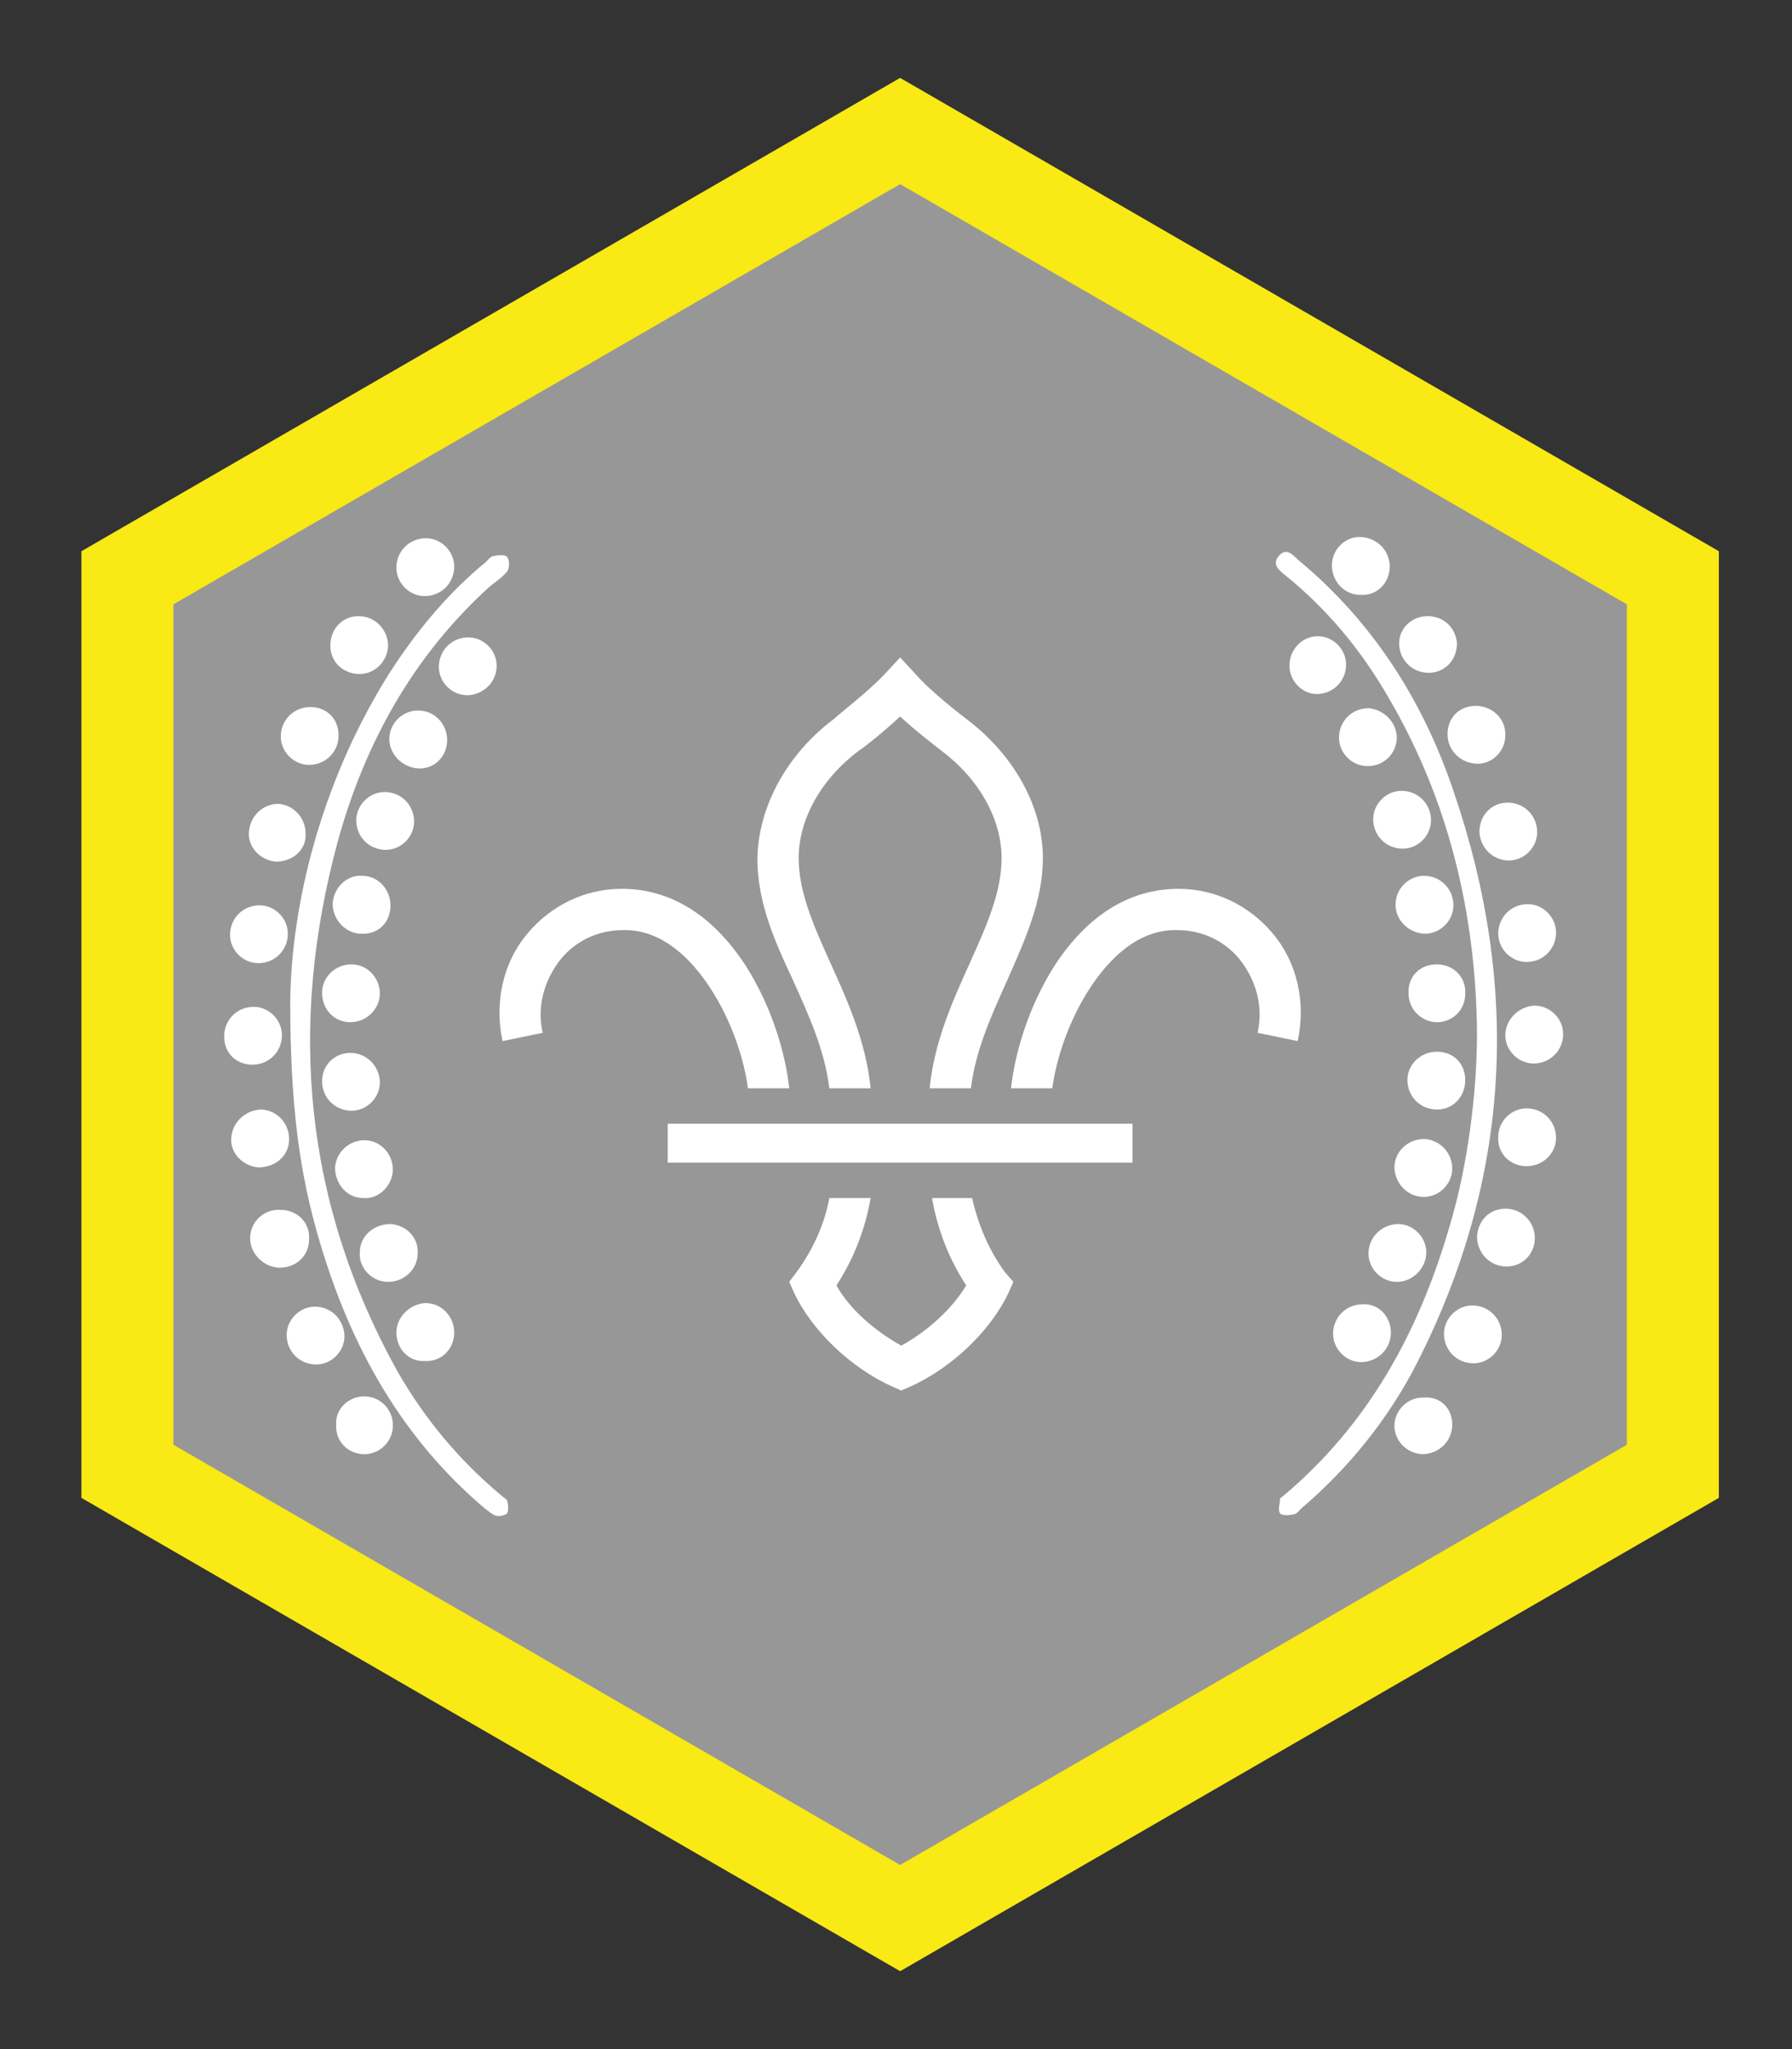
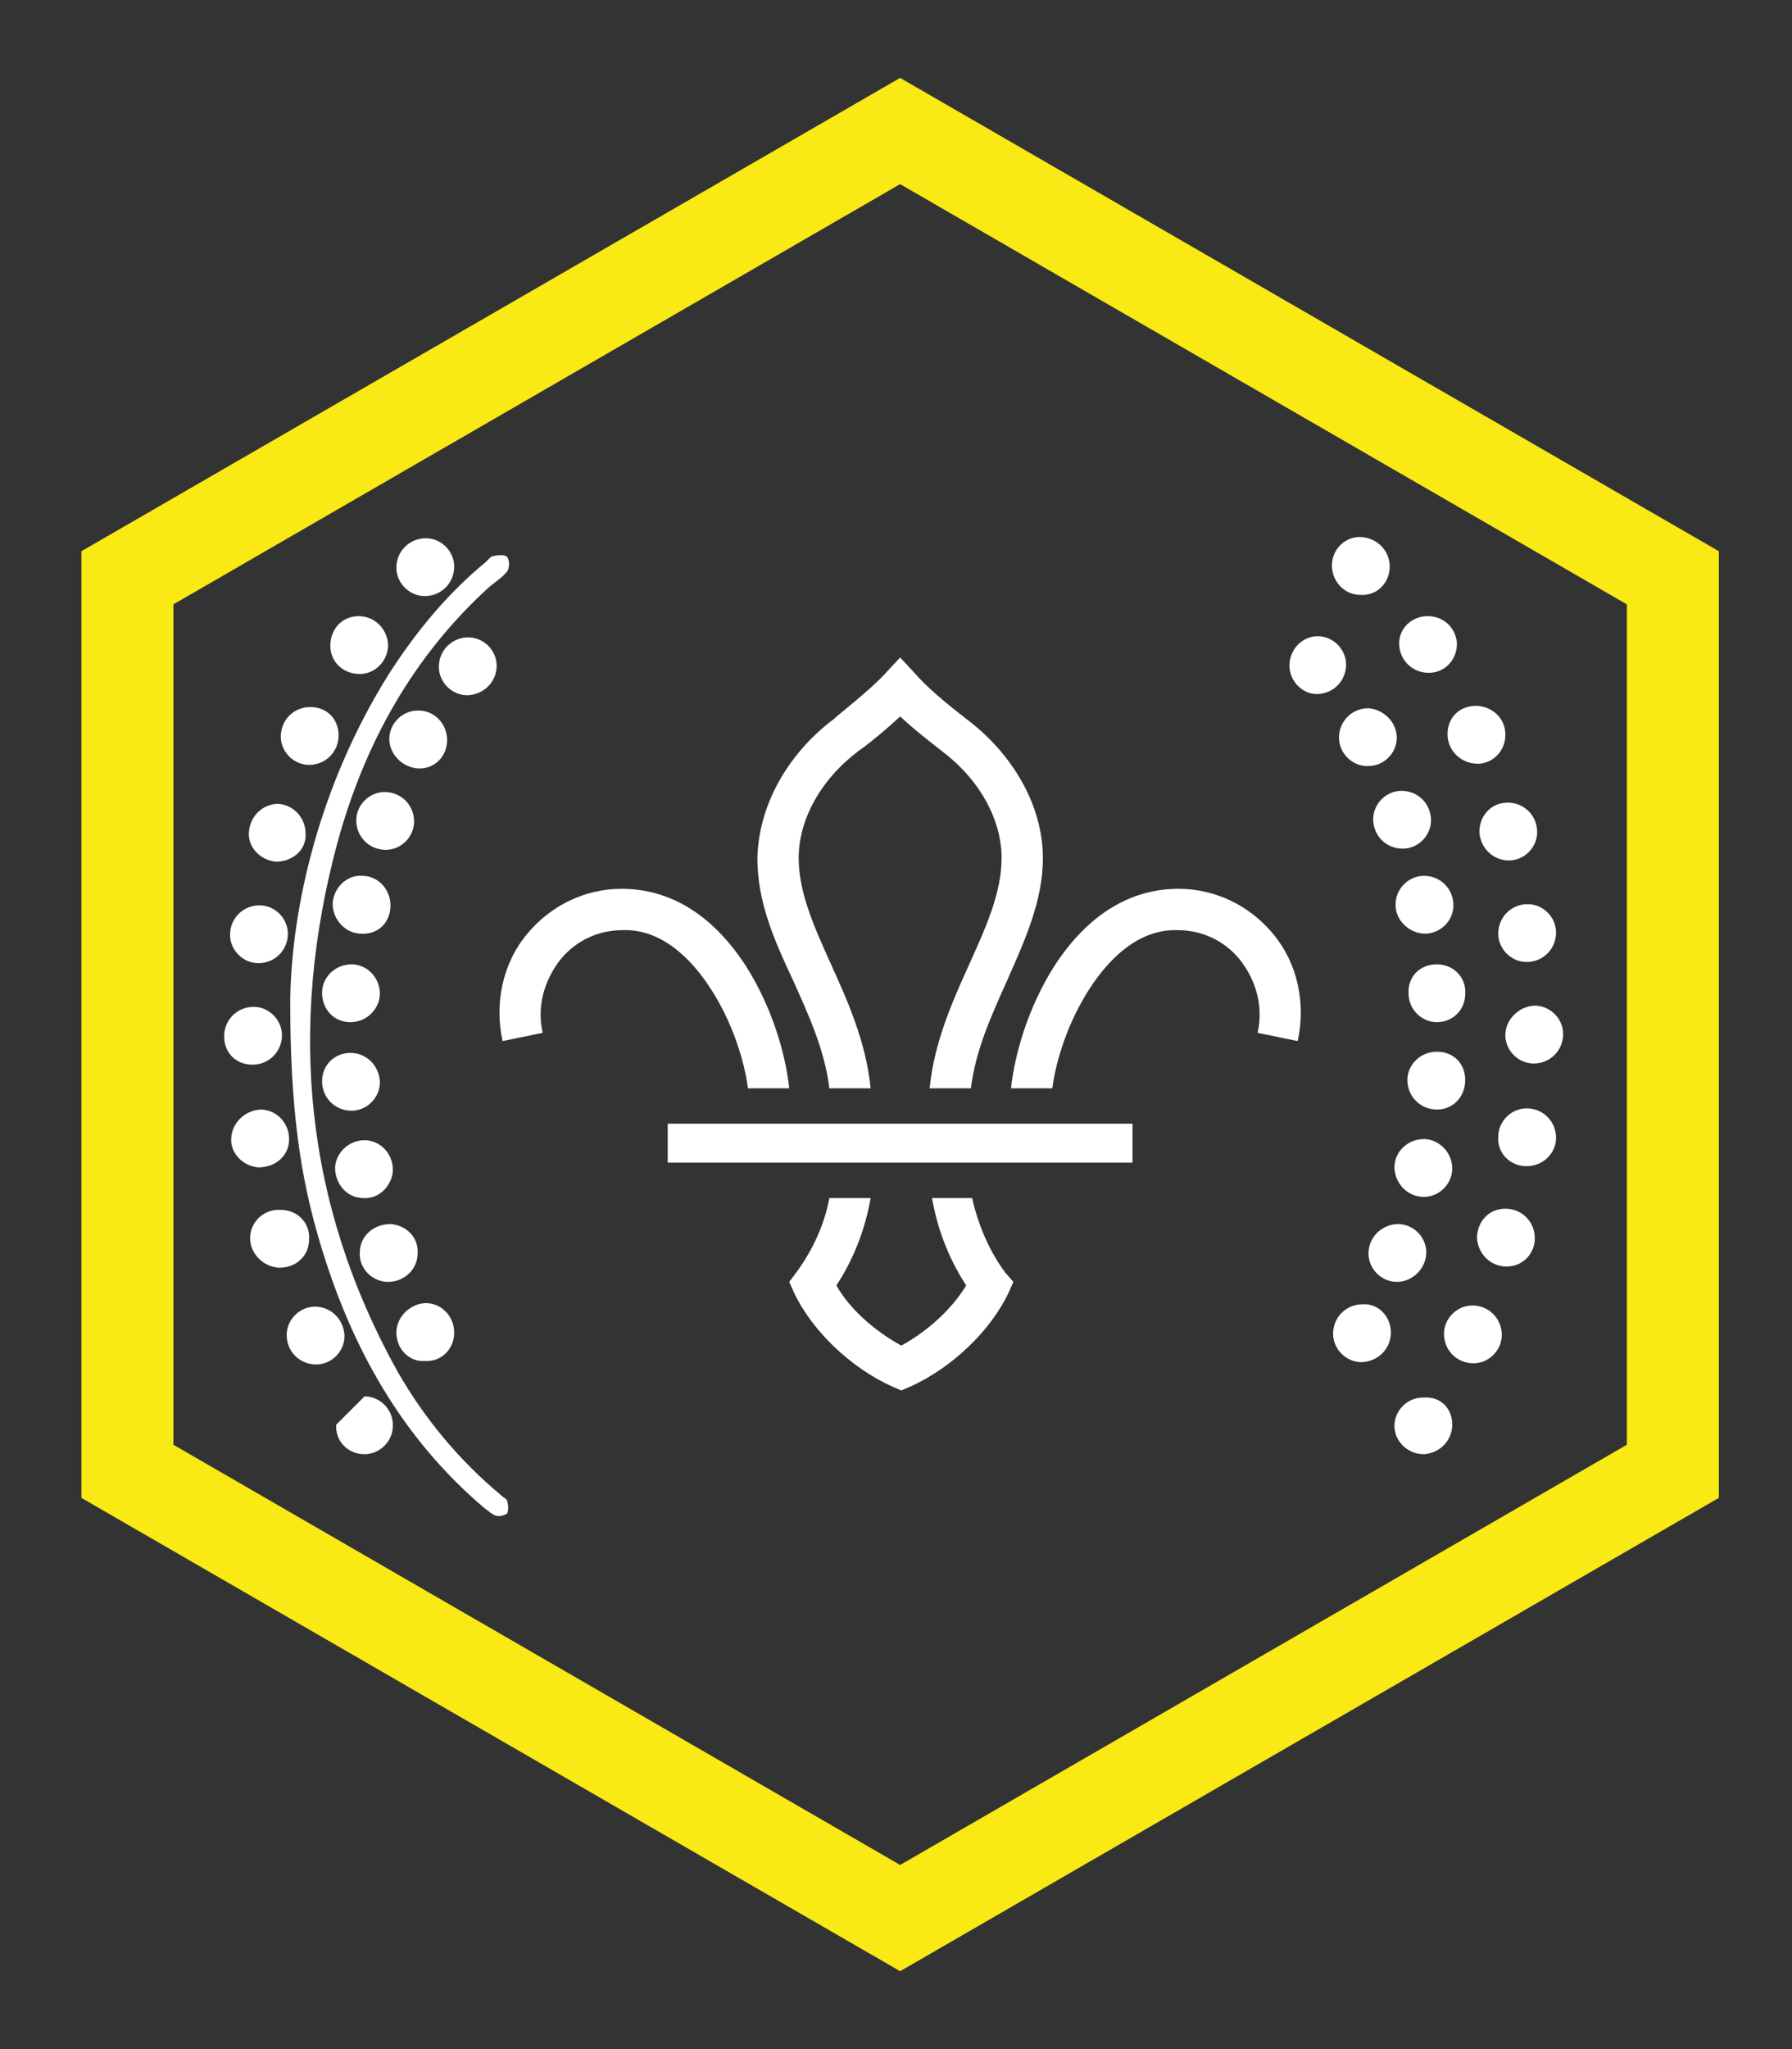
<svg xmlns="http://www.w3.org/2000/svg" version="1.1" id="Layer_1" x="0px" y="0px" viewBox="0 0 151.9 173.6" style="enable-background:new 0 0 151.9 173.6;" xml:space="preserve">
  <rect x="0" y="0" width="151.9" height="173.6" fill="#333333" stroke="none" />
  <style type="text/css">
	.st0{fill:#979797;}
	.st1{fill:#F9E914;}
	.st2{fill:#FFFFFF;}
</style>
  <g>
-     <path class="st0" d="M76.3,162.5l65.5-37.8l0-75.7L76.3,11.1L10.8,49v75.7L76.3,162.5" />
    <path class="st1" d="M6.9,46.7v80.2L76.3,167l69.4-40.1l0-80.2L76.3,6.6L6.9,46.7z M76.3,158l-61.6-35.6V51.2l61.6-35.6l61.6,35.6   l0,71.2L76.3,158" />
    <path class="st2" d="M60.2,83.7c1.9,2.9,2.9,6.2,3.2,8.5h3.5c-0.3-2.8-1.4-6.8-3.7-10.4c-2.8-4.3-6.4-6.5-10.5-6.5h0   c-3.1,0-6,1.4-8,3.8c-2.1,2.5-2.8,5.9-2.1,9.1l3.4-0.7c-0.5-2.2,0.1-4.4,1.5-6.2c1.3-1.6,3.2-2.5,5.3-2.5h0   C56.2,78.7,58.7,81.4,60.2,83.7 M85.2,107.8c-1.4-1.9-2.3-4.1-2.8-6.3H79c0.3,1.7,1,4.5,2.9,7.4c-1.2,2-3.3,3.9-5.5,5.1l0,0l0,0   c-2.2-1.2-4.4-3.1-5.5-5.1c1.9-2.9,2.6-5.7,2.9-7.4h-3.5c-0.4,2.2-1.4,4.4-2.8,6.3l-0.6,0.8l0.4,0.9c1.5,3.2,4.8,6.4,8.4,8l0.7,0.3   l0,0l0,0l0.7-0.3c3.6-1.6,6.9-4.8,8.4-8l0.4-0.9L85.2,107.8 M92.4,83.7c-1.9,2.9-2.9,6.2-3.2,8.5h-3.5c0.3-2.8,1.4-6.8,3.7-10.4   c2.8-4.3,6.4-6.5,10.5-6.5h0c3.1,0,6,1.4,8,3.8c2.1,2.5,2.8,5.9,2.1,9.1l-3.4-0.7c0.5-2.2-0.1-4.4-1.5-6.2   c-1.3-1.6-3.2-2.5-5.3-2.5h0C96.4,78.7,93.9,81.4,92.4,83.7 M70.3,92.2h3.5c-0.4-4-2-7.5-3.4-10.6c-1.4-3.1-2.7-6-2.7-8.9   c0-3.3,1.9-6.7,5.1-9.1c0.6-0.4,2.1-1.6,3.5-2.9c1.4,1.3,3,2.5,3.5,2.9c3.2,2.4,5.1,5.8,5.1,9.1c0,2.9-1.3,5.8-2.7,8.9   c-1.4,3.1-3,6.6-3.4,10.6h3.5c0.4-3.3,1.8-6.3,3.1-9.2c1.5-3.4,3-6.7,3-10.3c0-4.4-2.5-8.8-6.5-11.8c-0.5-0.4-2.9-2.2-4.3-3.8   l-1.3-1.4L75,57.1c-1.4,1.5-3.9,3.4-4.3,3.8c-4,3-6.4,7.4-6.5,11.8c0,3.7,1.4,6.9,3,10.3C68.5,85.9,69.9,88.9,70.3,92.2 M56.6,95.2   v3.3H96v-3.3H56.6" />
-     <path class="st2" d="M125.2,87.5c-0.1-10.1-2.4-19.7-7.5-28.4c-2.3-4-5.2-7.5-8.8-10.4c-0.5-0.4-1.1-0.9-0.5-1.6   c0.6-0.7,1.1-0.2,1.6,0.3c6.3,5.2,10.6,11.9,13.2,19.6c5.7,16.6,4.9,32.8-3.1,48.5c-2.4,4.7-5.8,8.9-9.8,12.3   c-0.2,0.2-0.4,0.5-0.7,0.5c-0.4,0.1-1,0.1-1.1-0.1c-0.2-0.3,0-0.8,0-1.2c0-0.1,0.2-0.2,0.2-0.2c7.3-6.1,11.6-14,14.2-23   C124.4,98.8,125.2,92.6,125.2,87.5" />
    <path class="st2" d="M117.9,112.9c0,1.3-1,2.4-2.4,2.5c0,0-0.1,0-0.1,0c-1.3,0-2.4-1.1-2.4-2.4c0-1.4,1.1-2.5,2.5-2.5   C116.8,110.4,117.9,111.5,117.9,112.9 M120.8,79.1c-1.3,0-2.5-1.1-2.5-2.4c0,0,0,0,0-0.1c0-1.3,1.1-2.4,2.4-2.4   c1.4,0,2.5,1.1,2.5,2.5C123.2,78,122.1,79.1,120.8,79.1 M127.7,107.3c-1.3,0-2.4-1-2.5-2.4c0-1.4,1-2.5,2.4-2.5c0,0,0,0,0,0   c1.4,0,2.5,1.1,2.5,2.5C130.1,106.2,129.1,107.3,127.7,107.3 M122.4,113c0-1.3,1.1-2.4,2.4-2.4c1.4,0,2.5,1.1,2.5,2.5   c0,1.3-1.1,2.4-2.4,2.4C123.5,115.5,122.4,114.4,122.4,113C122.4,113,122.4,113,122.4,113 M129.5,76.6c1.3,0,2.4,1.1,2.4,2.4   c0,1.4-1.1,2.5-2.5,2.5c-1.3,0-2.4-1.1-2.4-2.4C127,77.7,128.1,76.6,129.5,76.6C129.5,76.6,129.5,76.6,129.5,76.6 M129.4,98.8   c-1.4,0-2.5-1.1-2.4-2.5c0-1.3,1.1-2.4,2.4-2.4c1.4,0,2.5,1.1,2.5,2.5C131.9,97.7,130.8,98.8,129.4,98.8 M121,52.2   c1.4,0,2.4,1,2.5,2.3c0,1.4-1,2.5-2.4,2.5c-1.4,0-2.5-1.1-2.5-2.5C118.6,53.2,119.7,52.2,121,52.2 M118.5,103.7   c1.3,0,2.4,1.1,2.4,2.4c0,1.3-1.1,2.5-2.5,2.5c-1.3,0-2.4-1.1-2.4-2.4c0-1.3,1-2.4,2.4-2.5C118.5,103.7,118.5,103.7,118.5,103.7    M117.8,48c0,1.4-1.1,2.5-2.5,2.4c-1.3,0-2.4-1.1-2.4-2.5c0-1.4,1.2-2.5,2.5-2.4C116.8,45.6,117.8,46.7,117.8,48 M109.3,56.4   c0-1.4,1.1-2.5,2.4-2.5c1.3,0,2.4,1.1,2.4,2.4c0,1.4-1.1,2.5-2.5,2.5C110.4,58.8,109.3,57.7,109.3,56.4 M122.7,62.2   c0-1.4,1-2.4,2.4-2.4c1.3,0,2.5,1,2.5,2.4c0,0,0,0,0,0.1c0,1.4-1.2,2.5-2.5,2.4C123.7,64.6,122.7,63.5,122.7,62.2 M121.3,69.5   c0,1.3-1.1,2.4-2.4,2.4c0,0,0,0,0,0c-1.4,0-2.5-1.1-2.5-2.5c0-1.3,1.1-2.4,2.4-2.4C120.2,67,121.3,68.1,121.3,69.5 M121.8,89.1   c1.4,0,2.4,1,2.4,2.4c0,1.4-1,2.5-2.4,2.5c-1.4,0-2.5-1.1-2.5-2.5C119.3,90.2,120.4,89.1,121.8,89.1 M118.4,62.5   c0,1.3-1.1,2.4-2.4,2.4c0,0-0.1,0-0.1,0c-1.3,0-2.4-1.1-2.4-2.4c0-1.4,1.1-2.5,2.5-2.5C117.3,60.1,118.4,61.2,118.4,62.5 M123.1,99   c0,1.3-1.1,2.4-2.4,2.4c-1.4,0-2.4-1.1-2.5-2.4c0,0,0,0,0-0.1c0-1.3,1.1-2.4,2.5-2.4c0,0,0,0,0.1,0C122.1,96.6,123.1,97.7,123.1,99    M132.5,87.6c0,1.4-1.1,2.5-2.5,2.5c-1.3,0-2.4-1.1-2.4-2.4c0-1.3,1.1-2.4,2.4-2.5c0,0,0.1,0,0.1,0   C131.4,85.2,132.5,86.3,132.5,87.6 M127.9,72.9c-1.3,0-2.4-1-2.5-2.4c0-1.4,1-2.5,2.4-2.5c1.4,0,2.5,1.1,2.5,2.5   C130.3,71.8,129.2,72.9,127.9,72.9 M121.8,81.7c1.4,0,2.5,1.1,2.4,2.5c0,1.4-1.1,2.4-2.4,2.4c-1.3,0-2.4-1.1-2.4-2.4c0,0,0,0,0,0   C119.3,82.8,120.3,81.7,121.8,81.7C121.7,81.7,121.7,81.7,121.8,81.7 M123.1,120.7c0,1.3-1,2.4-2.4,2.5c-1.4,0-2.5-1.1-2.5-2.4   c0-1.3,1.1-2.4,2.4-2.4c0,0,0.1,0,0.1,0C122.1,118.3,123.1,119.3,123.1,120.7 M24.6,84.8c0.1-8,2.5-18.3,8.3-27.6   c2.3-3.6,5-6.9,8.3-9.6c0.2-0.2,0.4-0.5,0.7-0.5c0.4-0.1,1-0.1,1.1,0.1c0.2,0.3,0.2,0.9,0,1.2c-0.4,0.5-1,0.9-1.5,1.3   C35,55.6,30.9,63,28.6,71.4c-4.2,15.6-2.8,30.6,5.1,44.8c2.3,4,5.2,7.5,8.8,10.5c0.2,0.2,0.5,0.3,0.5,0.5c0.1,0.3,0.1,0.8,0,1   c-0.2,0.2-0.7,0.3-1,0.2c-0.3-0.1-0.6-0.4-0.9-0.6c-7.1-6-11.4-13.8-14-22.6C25.4,99.5,24.6,93.7,24.6,84.8 M26.7,110.7   c1.3,0,2.4,1,2.5,2.4c0,0,0,0.1,0,0.1c0,1.3-1.1,2.4-2.4,2.4c-1.4,0-2.5-1.1-2.5-2.5C24.3,111.8,25.4,110.7,26.7,110.7 M22,76.7   c1.3,0,2.4,1.1,2.4,2.4c0,1.4-1.1,2.5-2.5,2.5c-1.3,0-2.4-1.1-2.4-2.4C19.5,77.8,20.6,76.7,22,76.7C21.9,76.7,22,76.7,22,76.7" />
-     <path class="st2" d="M30.6,79.1c-1.3,0-2.4-1.2-2.4-2.5c0,0,0,0,0-0.1c0.1-1.3,1.2-2.4,2.5-2.3c1.4,0,2.4,1.2,2.4,2.5c0,0,0,0,0,0   C33.1,78.2,32,79.2,30.6,79.1 M33.6,112.9c0-1.3,1.1-2.4,2.4-2.5c0,0,0,0,0.1,0c1.3,0,2.4,1.1,2.4,2.5c0,1.4-1.1,2.5-2.5,2.4   c0,0,0,0,0,0C34.7,115.4,33.6,114.3,33.6,112.9 M26.2,105c0,1.4-1.1,2.4-2.5,2.4c0,0,0,0-0.1,0c-1.3-0.1-2.4-1.2-2.4-2.5   c0-1.4,1.2-2.5,2.6-2.4C25.2,102.5,26.3,103.6,26.2,105 M28,54.7c0-1.4,1-2.5,2.4-2.5c1.3,0,2.4,1,2.5,2.4c0,1.4-1.1,2.5-2.4,2.5   C29.1,57.1,28,56.1,28,54.7 M36,50.5c-1.3,0-2.4-1.1-2.4-2.4c0-1.4,1.1-2.5,2.5-2.5c1.3,0,2.4,1.1,2.4,2.4   C38.5,49.4,37.4,50.5,36,50.5C36,50.5,36,50.5,36,50.5 M21.9,98.9c-1.3-0.1-2.4-1.2-2.3-2.5c0.1-1.4,1.3-2.4,2.6-2.4   c1.4,0.1,2.4,1.3,2.3,2.7C24.4,98,23.3,98.9,21.9,98.9 M32.7,72c-1.4,0-2.5-1.1-2.5-2.5c0-1.3,1.1-2.4,2.4-2.4   c1.4,0,2.5,1.1,2.5,2.5C35.1,70.9,34,72,32.7,72 M35.4,106.2c0,1.3-1.1,2.4-2.5,2.4c-1.4,0-2.5-1.2-2.4-2.5c0-1.4,1.2-2.4,2.6-2.4   C34.5,103.8,35.5,104.9,35.4,106.2 M23.4,73c-1.3-0.1-2.4-1.2-2.3-2.5c0.1-1.4,1.2-2.4,2.5-2.4c0,0,0,0,0,0   c1.3,0.1,2.3,1.2,2.3,2.5C26,72,24.8,73,23.4,73 M27.3,91.6c0-1.4,1.1-2.4,2.4-2.4c1.3,0,2.4,1,2.5,2.4c0,0,0,0.1,0,0.1   c0,1.3-1.1,2.4-2.4,2.4C28.4,94.1,27.3,93,27.3,91.6 M29.7,86.6c-1.4,0-2.4-1.1-2.4-2.5c0-1.3,1.1-2.4,2.5-2.4   c1.3,0,2.4,1.1,2.4,2.5c0,0,0,0,0,0.1C32.1,85.6,31,86.6,29.7,86.6 M28.7,62.3c0,1.4-1.1,2.5-2.5,2.5c-1.3,0-2.4-1.1-2.4-2.4   c0-1.4,1.1-2.5,2.5-2.5C27.7,59.9,28.7,60.9,28.7,62.3 M21.4,90.2c-1.4,0-2.4-1-2.4-2.4c0-1.4,1.1-2.5,2.5-2.5   c1.3,0,2.4,1.1,2.4,2.4C23.9,89.1,22.8,90.2,21.4,90.2 M42.1,56.4c0,1.3-1,2.4-2.4,2.5c0,0-0.1,0-0.1,0c-1.3,0-2.4-1.1-2.4-2.4   c0-1.4,1.1-2.5,2.5-2.5C41,54,42.1,55.1,42.1,56.4 M30.9,118.3c1.3,0,2.4,1.1,2.4,2.4c0,0,0,0.1,0,0.1c0,1.3-1.1,2.4-2.4,2.4   c-1.4,0-2.5-1.1-2.4-2.5C28.4,119.4,29.5,118.3,30.9,118.3C30.9,118.3,30.9,118.3,30.9,118.3 M33,62.6c0-1.3,1.1-2.4,2.4-2.4   c0,0,0,0,0.1,0c1.3,0,2.4,1.1,2.4,2.5c0,1.4-1.1,2.5-2.5,2.4C34.1,65,33,63.9,33,62.6 M30.9,96.6c1.3,0,2.4,1.1,2.4,2.5   c0,0,0,0,0,0.1c-0.1,1.3-1.2,2.4-2.5,2.3c-1.4,0-2.4-1.2-2.4-2.6C28.5,97.6,29.6,96.6,30.9,96.6" />
+     <path class="st2" d="M30.6,79.1c-1.3,0-2.4-1.2-2.4-2.5c0,0,0,0,0-0.1c0.1-1.3,1.2-2.4,2.5-2.3c1.4,0,2.4,1.2,2.4,2.5c0,0,0,0,0,0   C33.1,78.2,32,79.2,30.6,79.1 M33.6,112.9c0-1.3,1.1-2.4,2.4-2.5c0,0,0,0,0.1,0c1.3,0,2.4,1.1,2.4,2.5c0,1.4-1.1,2.5-2.5,2.4   c0,0,0,0,0,0C34.7,115.4,33.6,114.3,33.6,112.9 M26.2,105c0,1.4-1.1,2.4-2.5,2.4c0,0,0,0-0.1,0c-1.3-0.1-2.4-1.2-2.4-2.5   c0-1.4,1.2-2.5,2.6-2.4C25.2,102.5,26.3,103.6,26.2,105 M28,54.7c0-1.4,1-2.5,2.4-2.5c1.3,0,2.4,1,2.5,2.4c0,1.4-1.1,2.5-2.4,2.5   C29.1,57.1,28,56.1,28,54.7 M36,50.5c-1.3,0-2.4-1.1-2.4-2.4c0-1.4,1.1-2.5,2.5-2.5c1.3,0,2.4,1.1,2.4,2.4   C38.5,49.4,37.4,50.5,36,50.5C36,50.5,36,50.5,36,50.5 M21.9,98.9c-1.3-0.1-2.4-1.2-2.3-2.5c0.1-1.4,1.3-2.4,2.6-2.4   c1.4,0.1,2.4,1.3,2.3,2.7C24.4,98,23.3,98.9,21.9,98.9 M32.7,72c-1.4,0-2.5-1.1-2.5-2.5c0-1.3,1.1-2.4,2.4-2.4   c1.4,0,2.5,1.1,2.5,2.5C35.1,70.9,34,72,32.7,72 M35.4,106.2c0,1.3-1.1,2.4-2.5,2.4c-1.4,0-2.5-1.2-2.4-2.5c0-1.4,1.2-2.4,2.6-2.4   C34.5,103.8,35.5,104.9,35.4,106.2 M23.4,73c-1.3-0.1-2.4-1.2-2.3-2.5c0.1-1.4,1.2-2.4,2.5-2.4c0,0,0,0,0,0   c1.3,0.1,2.3,1.2,2.3,2.5C26,72,24.8,73,23.4,73 M27.3,91.6c0-1.4,1.1-2.4,2.4-2.4c1.3,0,2.4,1,2.5,2.4c0,0,0,0.1,0,0.1   c0,1.3-1.1,2.4-2.4,2.4C28.4,94.1,27.3,93,27.3,91.6 M29.7,86.6c-1.4,0-2.4-1.1-2.4-2.5c0-1.3,1.1-2.4,2.5-2.4   c1.3,0,2.4,1.1,2.4,2.5c0,0,0,0,0,0.1C32.1,85.6,31,86.6,29.7,86.6 M28.7,62.3c0,1.4-1.1,2.5-2.5,2.5c-1.3,0-2.4-1.1-2.4-2.4   c0-1.4,1.1-2.5,2.5-2.5C27.7,59.9,28.7,60.9,28.7,62.3 M21.4,90.2c-1.4,0-2.4-1-2.4-2.4c0-1.4,1.1-2.5,2.5-2.5   c1.3,0,2.4,1.1,2.4,2.4C23.9,89.1,22.8,90.2,21.4,90.2 M42.1,56.4c0,1.3-1,2.4-2.4,2.5c0,0-0.1,0-0.1,0c-1.3,0-2.4-1.1-2.4-2.4   c0-1.4,1.1-2.5,2.5-2.5C41,54,42.1,55.1,42.1,56.4 M30.9,118.3c1.3,0,2.4,1.1,2.4,2.4c0,0,0,0.1,0,0.1c0,1.3-1.1,2.4-2.4,2.4   c-1.4,0-2.5-1.1-2.4-2.5C30.9,118.3,30.9,118.3,30.9,118.3 M33,62.6c0-1.3,1.1-2.4,2.4-2.4   c0,0,0,0,0.1,0c1.3,0,2.4,1.1,2.4,2.5c0,1.4-1.1,2.5-2.5,2.4C34.1,65,33,63.9,33,62.6 M30.9,96.6c1.3,0,2.4,1.1,2.4,2.5   c0,0,0,0,0,0.1c-0.1,1.3-1.2,2.4-2.5,2.3c-1.4,0-2.4-1.2-2.4-2.6C28.5,97.6,29.6,96.6,30.9,96.6" />
  </g>
</svg>